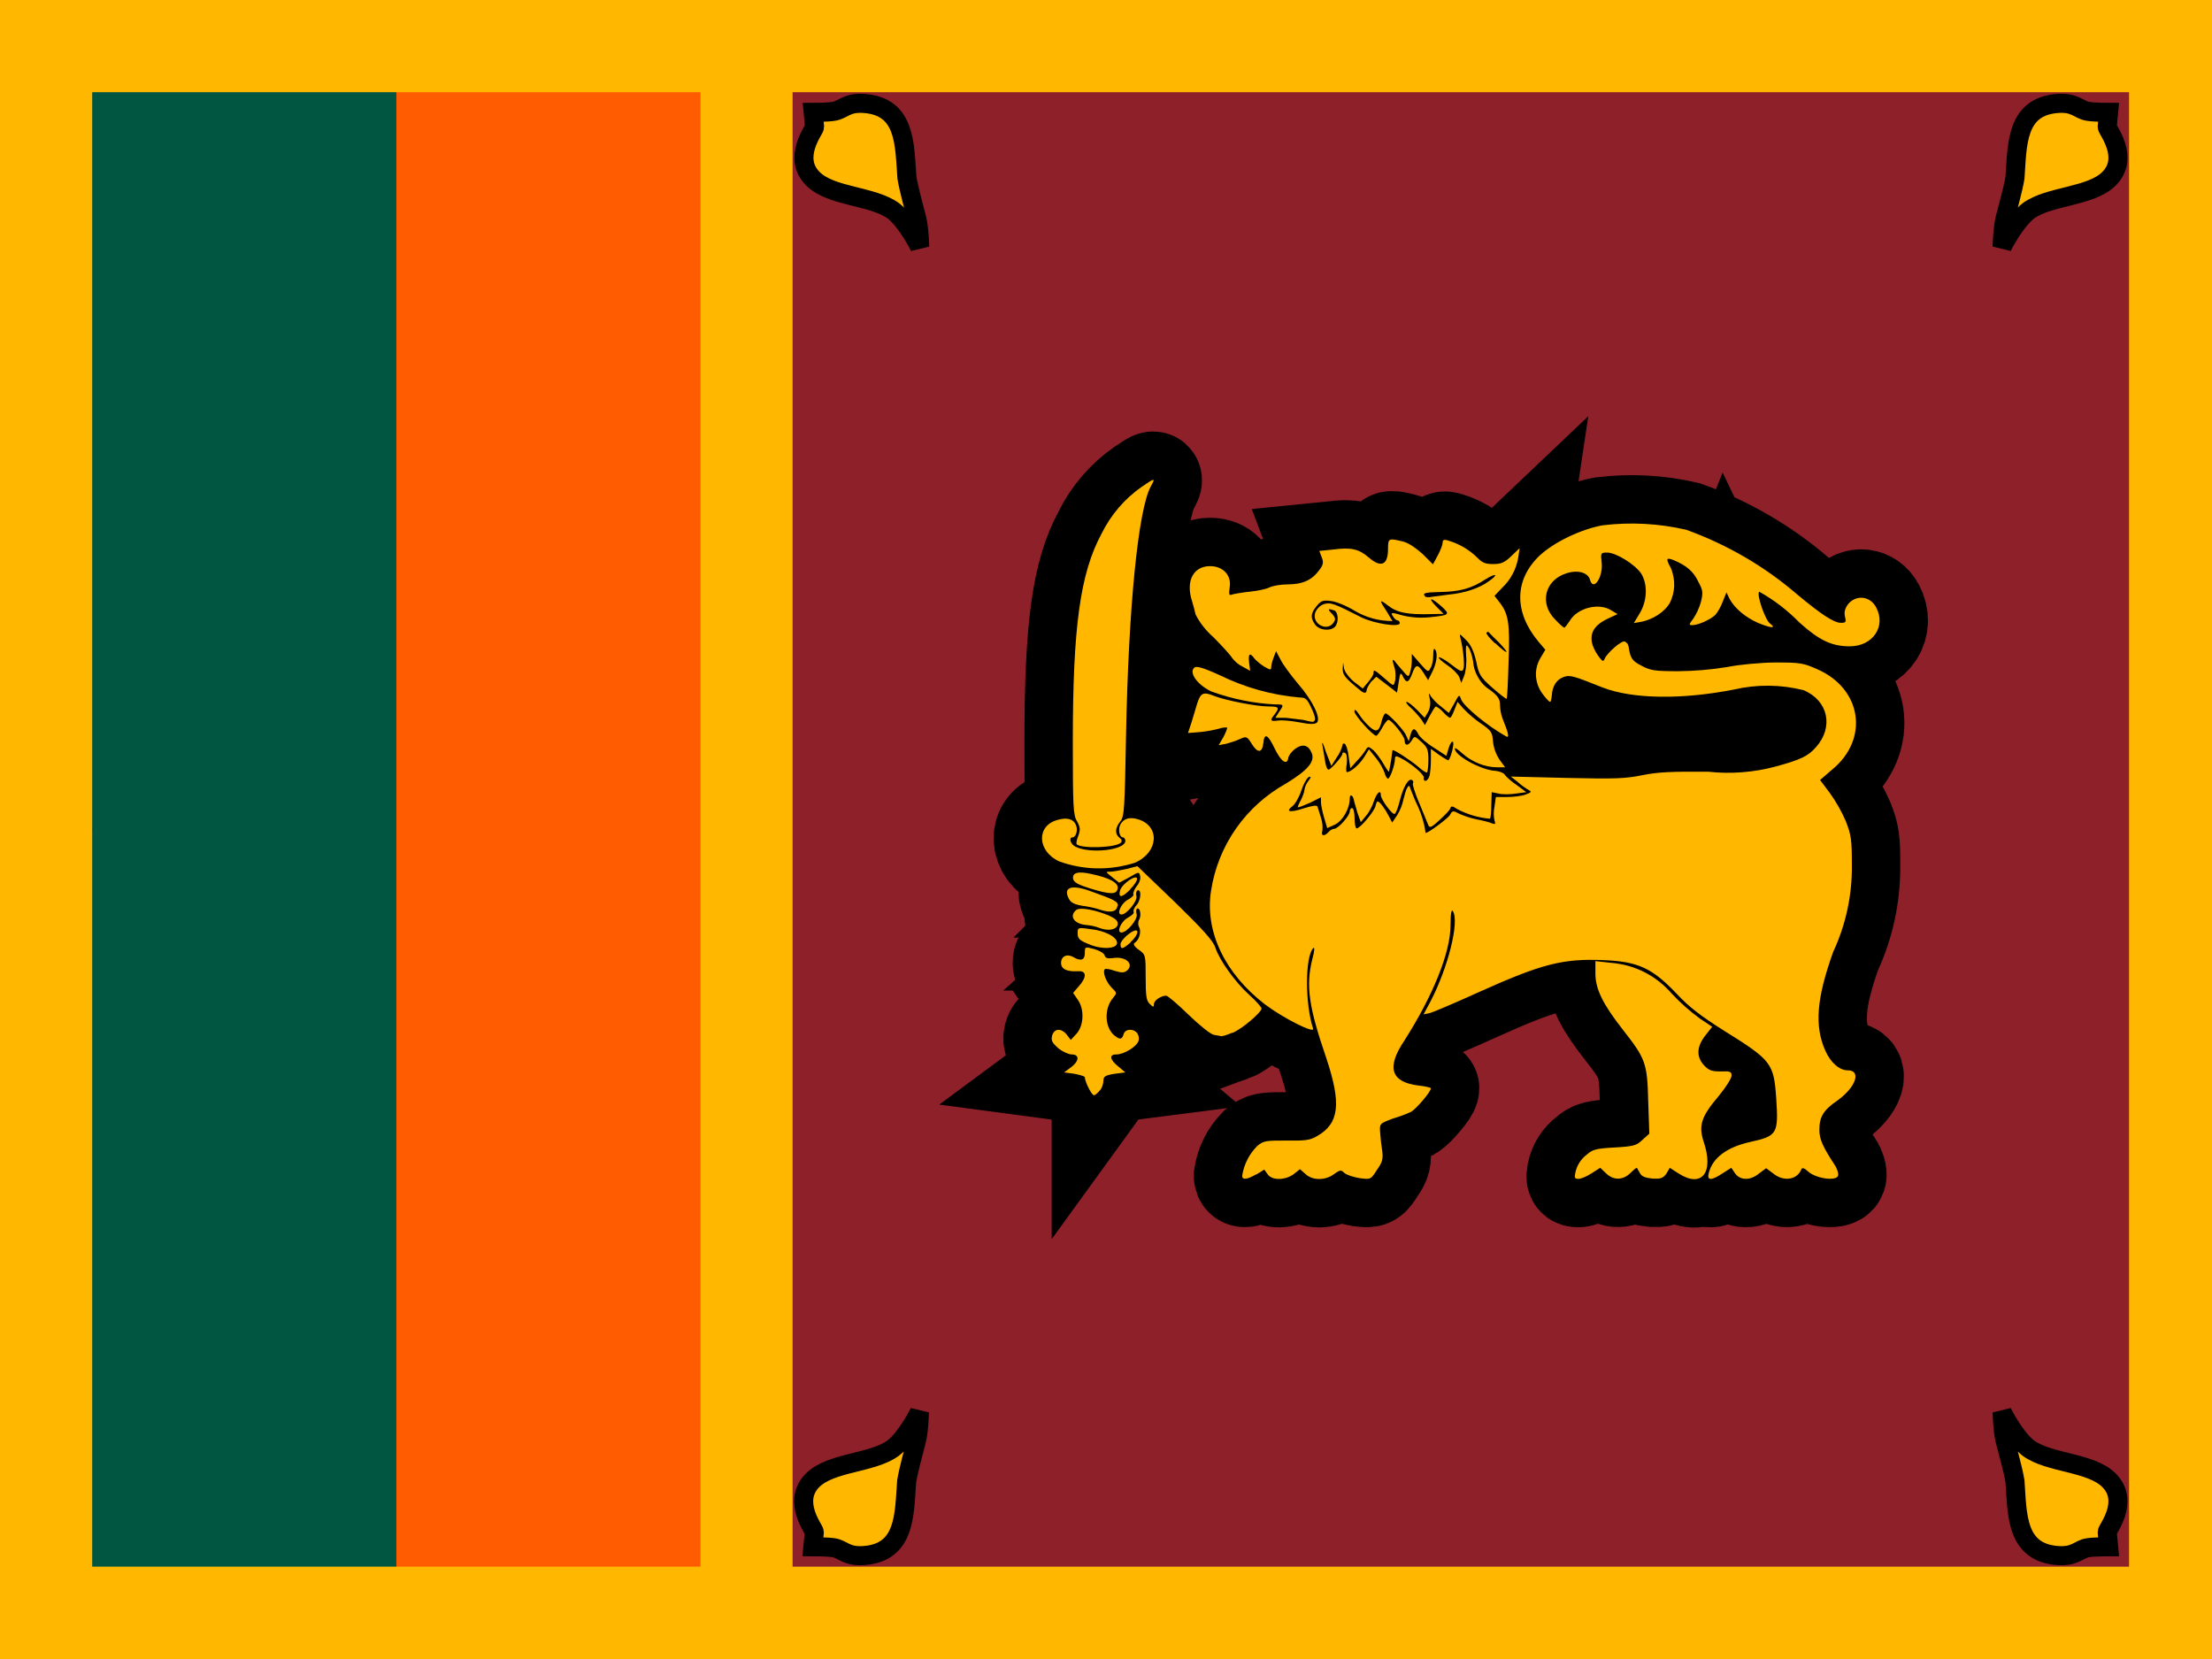
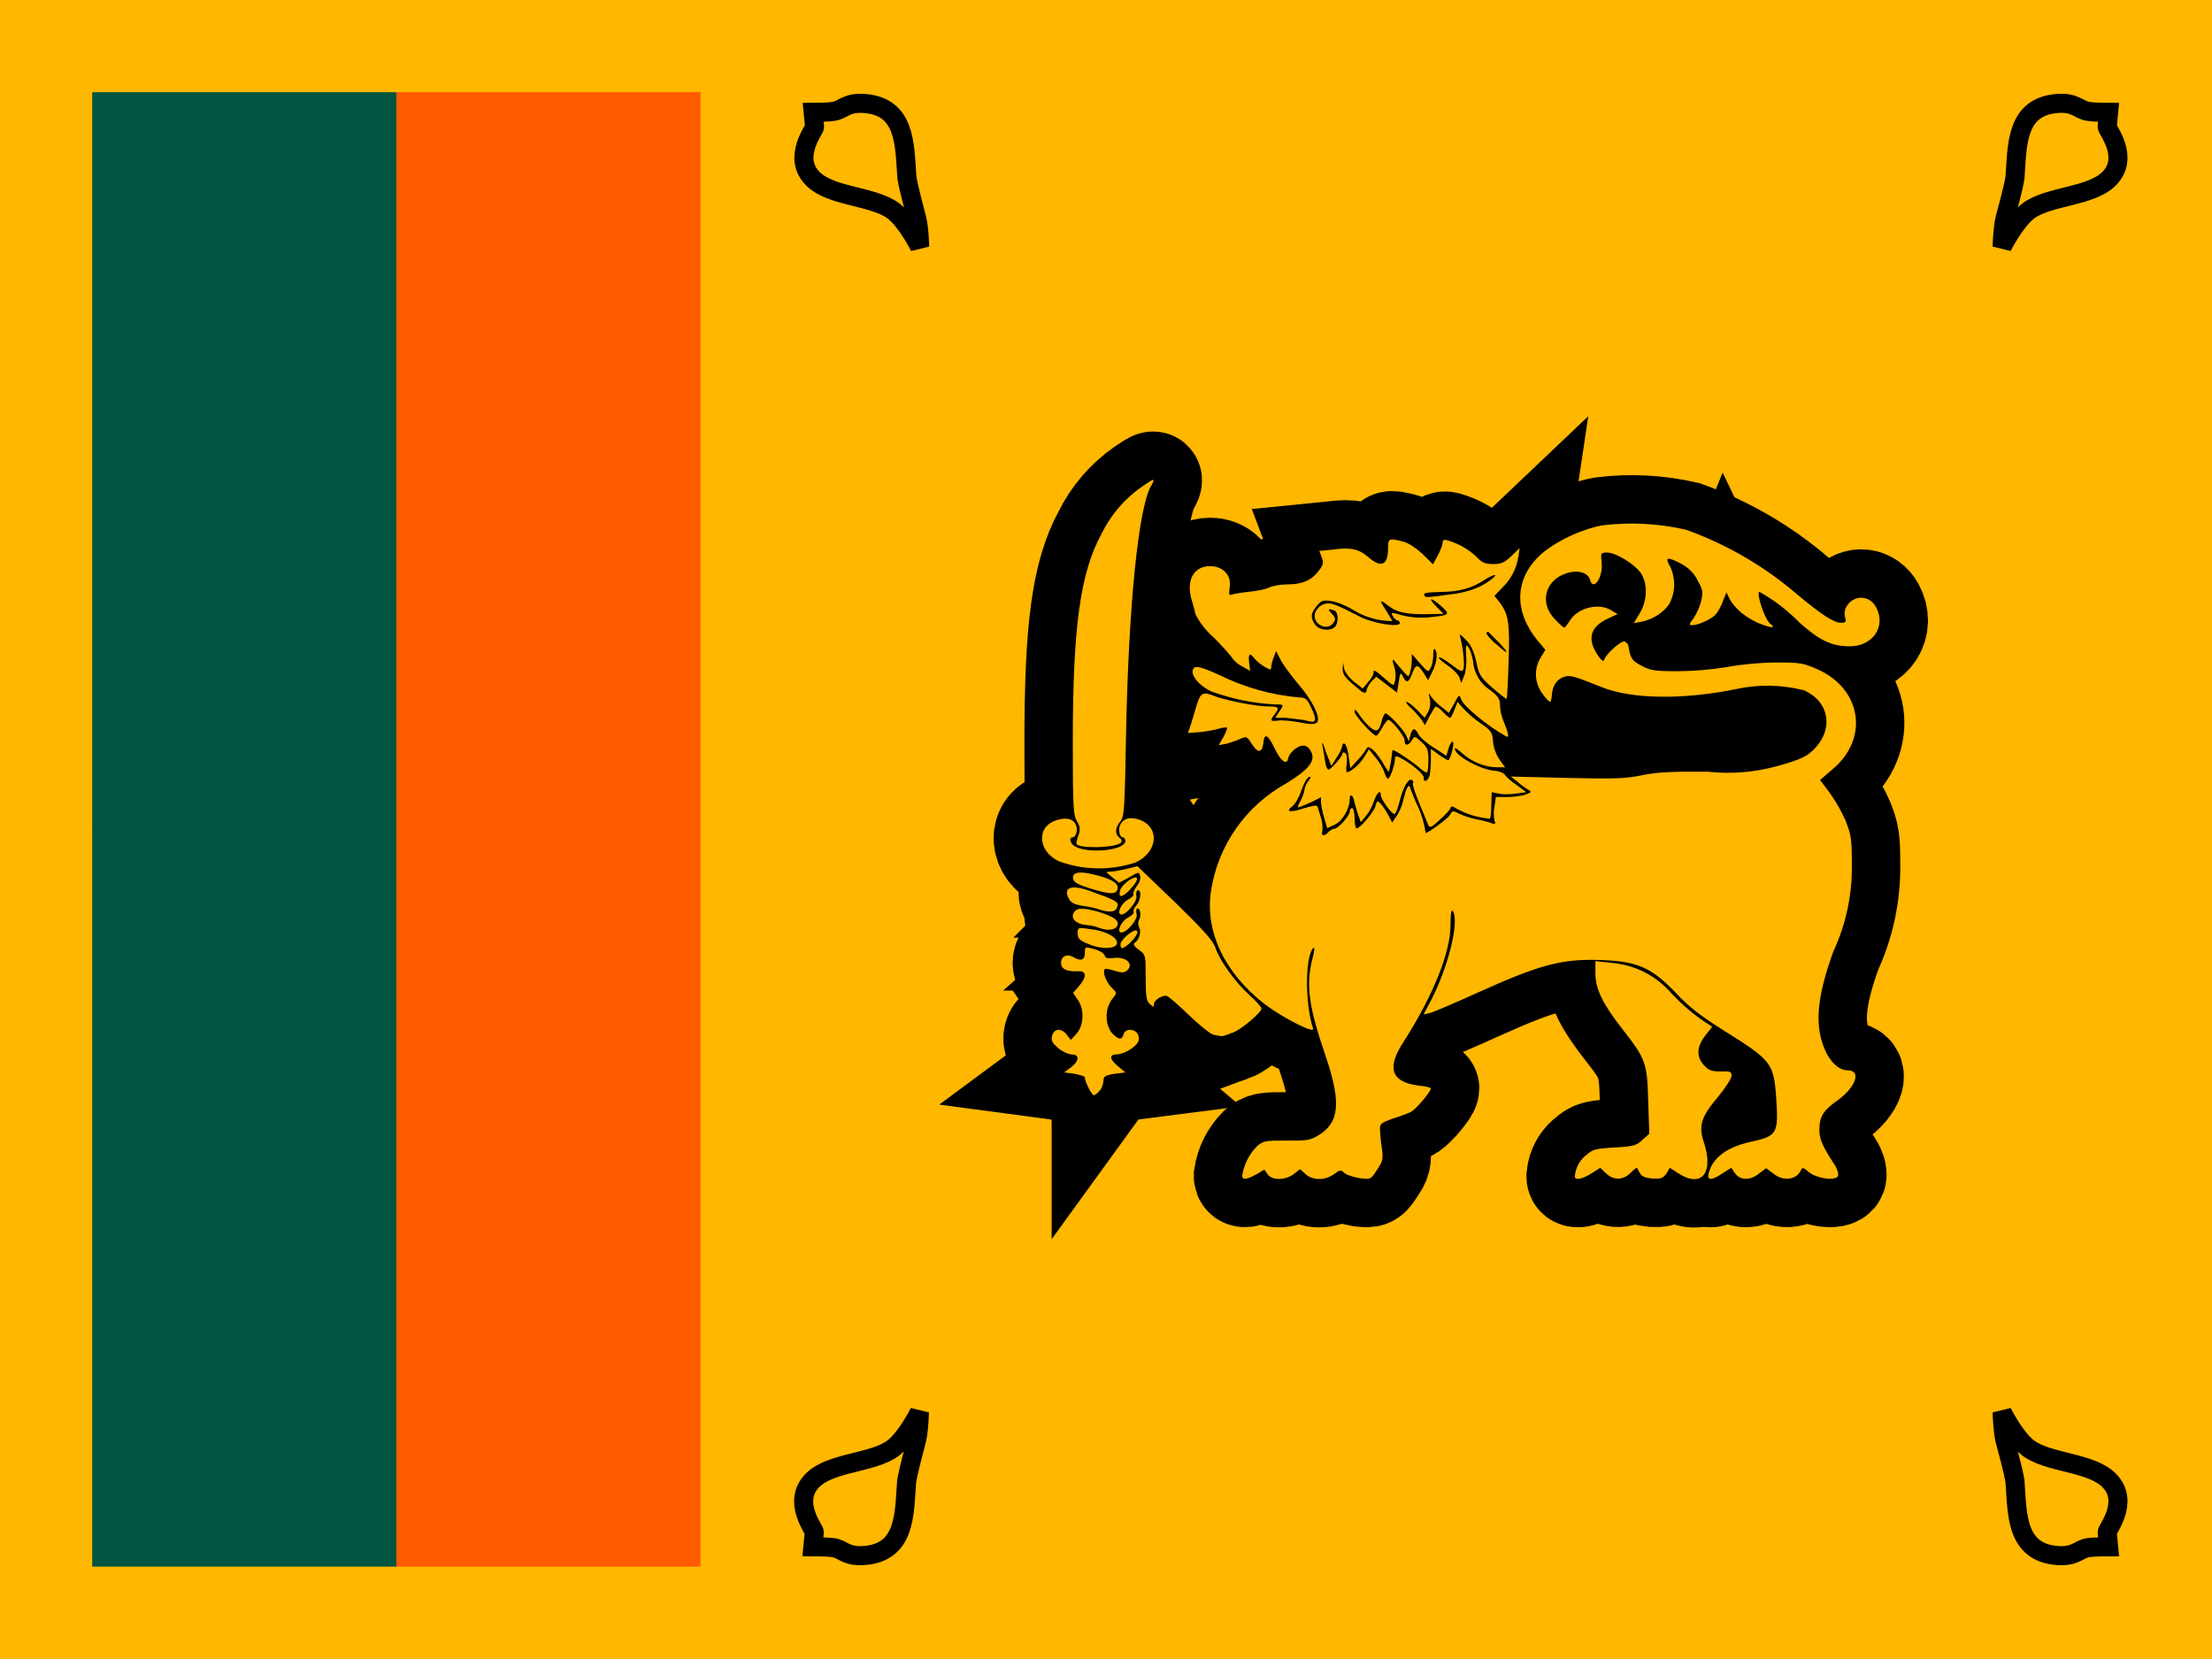
<svg xmlns="http://www.w3.org/2000/svg" width="16" height="12" viewBox="0 0 16 12" fill="none">
  <g clip-path="url(#clip0_7857_48565)">
    <path d="M0 0H16V12H0V0Z" fill="#FFB700" />
    <path d="M0.667 6L2.867 0.667H5.067V11.332H2.867L0.667 6Z" fill="#FF5B00" />
    <path d="M0.667 0.667H2.867V11.332H0.667V0.667Z" fill="#005641" />
-     <path d="M5.733 0.667H15.4V11.332H5.733V0.667Z" fill="#8D2029" />
    <path d="M14.482 10.215C14.482 10.215 14.572 10.398 14.672 10.475C14.822 10.585 15.123 10.575 15.255 10.707C15.408 10.86 15.242 11.062 15.242 11.082L15.252 11.188C15.252 11.188 15.148 11.188 15.102 11.195C15.037 11.205 15.012 11.26 14.887 11.252C14.58 11.232 14.592 10.953 14.575 10.715C14.56 10.625 14.525 10.505 14.502 10.415C14.485 10.34 14.482 10.215 14.482 10.215Z" fill="#FFB700" stroke="black" stroke-width="0.138" />
    <path d="M6.65 10.215C6.65 10.215 6.56 10.398 6.46 10.475C6.31 10.585 6.01 10.575 5.878 10.707C5.725 10.86 5.89 11.062 5.89 11.082L5.88 11.188C5.88 11.188 5.985 11.188 6.03 11.195C6.095 11.205 6.12 11.26 6.245 11.252C6.553 11.232 6.54 10.953 6.558 10.715C6.573 10.625 6.608 10.505 6.63 10.415C6.648 10.34 6.65 10.215 6.65 10.215Z" fill="#FFB700" stroke="black" stroke-width="0.138" />
    <path d="M14.482 1.785C14.482 1.785 14.572 1.603 14.672 1.525C14.822 1.415 15.123 1.425 15.255 1.293C15.408 1.14 15.242 0.938 15.242 0.918L15.252 0.813C15.252 0.813 15.148 0.813 15.102 0.805C15.037 0.795 15.012 0.74 14.887 0.748C14.58 0.768 14.592 1.048 14.575 1.285C14.56 1.375 14.525 1.495 14.502 1.585C14.485 1.66 14.482 1.785 14.482 1.785Z" fill="#FFB700" stroke="black" stroke-width="0.138" />
    <path d="M6.652 1.785C6.652 1.785 6.562 1.603 6.462 1.525C6.312 1.415 6.012 1.425 5.88 1.293C5.727 1.14 5.892 0.938 5.892 0.918L5.882 0.813C5.882 0.813 5.987 0.813 6.032 0.805C6.097 0.795 6.122 0.74 6.247 0.748C6.555 0.768 6.542 1.048 6.56 1.285C6.575 1.375 6.61 1.495 6.632 1.585C6.65 1.66 6.652 1.785 6.652 1.785Z" fill="#FFB700" stroke="black" stroke-width="0.138" />
    <path d="M9.088 8.495L9.145 8.46L9.17 8.495C9.203 8.54 9.295 8.537 9.355 8.495L9.403 8.457L9.443 8.492C9.493 8.54 9.588 8.54 9.65 8.492C9.693 8.462 9.7 8.46 9.725 8.485C9.743 8.5 9.793 8.515 9.835 8.522C9.915 8.532 9.915 8.532 9.96 8.462C10 8.405 10.005 8.382 9.998 8.325C9.991 8.281 9.986 8.237 9.983 8.192C9.978 8.127 9.98 8.127 10.072 8.092C10.118 8.078 10.164 8.062 10.207 8.042C10.245 8.02 10.35 7.897 10.35 7.872C10.35 7.867 10.31 7.857 10.26 7.852C10.06 7.827 10.027 7.722 10.158 7.527C10.365 7.202 10.492 6.89 10.492 6.692C10.492 6.602 10.5 6.572 10.51 6.592C10.557 6.67 10.473 7.002 10.348 7.242L10.297 7.337L10.345 7.327C10.37 7.32 10.53 7.252 10.695 7.177C11.15 6.972 11.305 6.932 11.6 6.945C11.848 6.955 11.95 7.002 12.125 7.185C12.217 7.285 12.307 7.352 12.47 7.455C12.815 7.67 12.83 7.69 12.848 7.945C12.865 8.202 12.855 8.217 12.66 8.26C12.492 8.297 12.387 8.375 12.36 8.485C12.345 8.54 12.377 8.542 12.46 8.487L12.523 8.447L12.55 8.487C12.588 8.54 12.662 8.54 12.725 8.487L12.775 8.45L12.825 8.487C12.9 8.55 13 8.535 13.03 8.457C13.035 8.445 13.05 8.447 13.08 8.475C13.137 8.525 13.28 8.545 13.295 8.505C13.3 8.49 13.29 8.455 13.27 8.425C13.188 8.3 13.16 8.242 13.16 8.175C13.16 8.08 13.185 8.032 13.295 7.957C13.425 7.862 13.465 7.742 13.365 7.742C13.305 7.742 13.242 7.687 13.203 7.6C13.123 7.42 13.14 7.22 13.26 6.885C13.352 6.688 13.398 6.472 13.395 6.255C13.395 6.07 13.39 6.04 13.35 5.937C13.319 5.866 13.28 5.798 13.235 5.735L13.165 5.642L13.252 5.567C13.523 5.345 13.467 4.98 13.143 4.84C13.043 4.795 13.018 4.792 12.842 4.792C12.742 4.792 12.58 4.807 12.492 4.825C12.375 4.844 12.256 4.854 12.137 4.855C11.967 4.855 11.938 4.85 11.873 4.815C11.805 4.78 11.793 4.762 11.78 4.677C11.779 4.669 11.776 4.662 11.771 4.655C11.766 4.649 11.76 4.644 11.752 4.64C11.727 4.632 11.623 4.725 11.607 4.765C11.598 4.787 11.592 4.785 11.57 4.757C11.549 4.73 11.532 4.7 11.52 4.667C11.495 4.585 11.527 4.525 11.625 4.477L11.7 4.442L11.655 4.415C11.565 4.357 11.41 4.397 11.355 4.49C11.338 4.515 11.32 4.54 11.315 4.54C11.31 4.54 11.28 4.515 11.25 4.482C11.133 4.367 11.172 4.197 11.33 4.147C11.412 4.12 11.488 4.14 11.502 4.197C11.527 4.28 11.598 4.17 11.585 4.067C11.578 4 11.578 3.997 11.625 3.997C11.69 3.997 11.825 4.082 11.87 4.147C11.92 4.225 11.915 4.347 11.86 4.437L11.818 4.507L11.875 4.497C11.955 4.48 12.035 4.43 12.075 4.367C12.096 4.328 12.108 4.284 12.11 4.239C12.111 4.194 12.103 4.149 12.085 4.107C12.047 4.04 12.053 4.03 12.107 4.052C12.197 4.09 12.248 4.132 12.283 4.205C12.318 4.27 12.32 4.285 12.303 4.355C12.291 4.398 12.272 4.438 12.248 4.475C12.217 4.515 12.215 4.522 12.24 4.522C12.285 4.522 12.375 4.48 12.408 4.447C12.425 4.427 12.45 4.385 12.463 4.347L12.488 4.285L12.512 4.335C12.55 4.402 12.625 4.465 12.715 4.505C12.812 4.545 12.852 4.547 12.803 4.51C12.768 4.485 12.703 4.297 12.725 4.28C12.833 4.34 12.931 4.416 13.018 4.505C13.16 4.632 13.25 4.675 13.38 4.675C13.547 4.675 13.645 4.53 13.57 4.392C13.527 4.312 13.43 4.3 13.37 4.367C13.345 4.4 13.338 4.425 13.345 4.46C13.355 4.5 13.352 4.505 13.315 4.505C13.265 4.505 13.17 4.442 13 4.3C12.763 4.096 12.491 3.938 12.197 3.832C11.998 3.786 11.793 3.775 11.59 3.8C11.43 3.83 11.24 3.922 11.135 4.02C10.953 4.195 10.95 4.427 11.127 4.64L11.178 4.7L11.145 4.755C11.121 4.794 11.108 4.84 11.11 4.886C11.112 4.933 11.128 4.978 11.155 5.015C11.18 5.05 11.205 5.077 11.213 5.077C11.217 5.077 11.223 5.055 11.225 5.027C11.23 4.96 11.26 4.915 11.31 4.897C11.355 4.88 11.385 4.89 11.59 4.972C11.807 5.057 12.165 5.062 12.545 4.987C12.71 4.949 12.881 4.951 13.045 4.992C13.225 5.067 13.265 5.26 13.135 5.405C13.078 5.47 13.025 5.495 12.842 5.545C12.684 5.587 12.518 5.6 12.355 5.582C12.085 5.58 11.988 5.585 11.88 5.607C11.758 5.632 11.685 5.635 11.335 5.627L10.928 5.617L10.973 5.652C10.997 5.674 11.023 5.693 11.05 5.71C11.082 5.727 11.08 5.73 11.035 5.747C11.01 5.757 10.95 5.765 10.902 5.765H10.82L10.81 5.835C10.803 5.868 10.803 5.902 10.81 5.935C10.82 5.96 10.815 5.965 10.79 5.955C10.773 5.947 10.725 5.935 10.682 5.927C10.64 5.918 10.598 5.905 10.557 5.887C10.51 5.862 10.505 5.862 10.488 5.895C10.473 5.92 10.332 6.025 10.312 6.025C10.303 5.96 10.285 5.897 10.258 5.837C10.232 5.785 10.21 5.725 10.203 5.707C10.195 5.68 10.19 5.677 10.178 5.7C10.17 5.712 10.16 5.75 10.152 5.78C10.144 5.82 10.129 5.859 10.107 5.895L10.07 5.95L10.045 5.902C10.02 5.852 9.98 5.797 9.965 5.797C9.96 5.797 9.953 5.812 9.948 5.835C9.935 5.875 9.838 5.992 9.813 5.992C9.805 5.992 9.798 5.96 9.798 5.917C9.798 5.88 9.79 5.845 9.78 5.845C9.77 5.845 9.763 5.857 9.763 5.87C9.763 5.9 9.68 5.995 9.65 5.995C9.64 5.995 9.62 6.005 9.608 6.02C9.578 6.052 9.553 6.047 9.565 6.01C9.569 5.978 9.565 5.946 9.555 5.915L9.53 5.835C9.525 5.822 9.495 5.827 9.43 5.847C9.33 5.88 9.295 5.872 9.348 5.832C9.368 5.817 9.398 5.765 9.413 5.717C9.43 5.667 9.455 5.625 9.468 5.62C9.485 5.615 9.485 5.62 9.463 5.65C9.448 5.669 9.439 5.691 9.435 5.715C9.435 5.727 9.423 5.76 9.41 5.787C9.395 5.812 9.385 5.837 9.388 5.84C9.39 5.842 9.43 5.827 9.475 5.807L9.555 5.767V5.802C9.555 5.822 9.565 5.872 9.578 5.915L9.6 5.99L9.655 5.965C9.71 5.94 9.763 5.85 9.763 5.777C9.763 5.742 9.783 5.747 9.793 5.785C9.793 5.795 9.808 5.837 9.818 5.877L9.843 5.947L9.88 5.902C9.903 5.877 9.928 5.827 9.938 5.795C9.958 5.735 9.988 5.707 9.988 5.752C9.988 5.782 10.072 5.897 10.088 5.887C10.098 5.882 10.113 5.84 10.125 5.792C10.15 5.692 10.188 5.627 10.213 5.642C10.223 5.647 10.225 5.657 10.22 5.667C10.215 5.672 10.235 5.737 10.265 5.807C10.287 5.86 10.308 5.912 10.33 5.965C10.34 5.99 10.35 5.99 10.412 5.932C10.45 5.897 10.488 5.86 10.49 5.847C10.498 5.827 10.505 5.83 10.54 5.852C10.614 5.891 10.694 5.915 10.777 5.922C10.783 5.917 10.787 5.872 10.787 5.822L10.79 5.73L10.84 5.74C10.865 5.747 10.922 5.747 10.965 5.74L11.04 5.73L10.973 5.68C10.935 5.655 10.898 5.622 10.887 5.607C10.88 5.592 10.845 5.577 10.807 5.575C10.705 5.565 10.523 5.465 10.523 5.415C10.523 5.405 10.547 5.422 10.578 5.45C10.648 5.512 10.742 5.55 10.828 5.55H10.887L10.85 5.5C10.823 5.461 10.806 5.417 10.8 5.37C10.795 5.295 10.787 5.285 10.71 5.232C10.665 5.201 10.623 5.165 10.585 5.125L10.543 5.077L10.52 5.135C10.508 5.167 10.495 5.192 10.488 5.192C10.482 5.192 10.457 5.172 10.438 5.15C10.424 5.134 10.406 5.12 10.387 5.11C10.38 5.11 10.363 5.14 10.342 5.177L10.307 5.245L10.283 5.207C10.26 5.177 10.235 5.148 10.207 5.122C10.178 5.097 10.165 5.077 10.175 5.077C10.185 5.077 10.217 5.102 10.25 5.135L10.305 5.192L10.33 5.15C10.345 5.12 10.349 5.087 10.342 5.055C10.332 5.01 10.335 5.007 10.35 5.037C10.372 5.066 10.397 5.091 10.425 5.112L10.48 5.157L10.518 5.09C10.555 5.02 10.555 5.02 10.57 5.062C10.595 5.115 10.758 5.25 10.895 5.327C10.92 5.34 10.91 5.3 10.87 5.202C10.858 5.17 10.851 5.137 10.85 5.102C10.85 5.057 10.838 5.037 10.78 4.992C10.744 4.97 10.714 4.939 10.693 4.902C10.671 4.866 10.658 4.825 10.655 4.782C10.648 4.74 10.633 4.695 10.62 4.68C10.605 4.655 10.6 4.67 10.605 4.745C10.61 4.797 10.602 4.862 10.59 4.89L10.57 4.94L10.555 4.897C10.545 4.875 10.505 4.835 10.467 4.81C10.43 4.785 10.402 4.76 10.408 4.755C10.412 4.75 10.453 4.772 10.495 4.805C10.562 4.857 10.575 4.862 10.585 4.84C10.595 4.815 10.585 4.7 10.565 4.62C10.555 4.58 10.555 4.58 10.605 4.63C10.64 4.665 10.66 4.71 10.678 4.785C10.697 4.88 10.707 4.897 10.795 4.975C10.848 5.022 10.895 5.057 10.898 5.055C10.902 5.05 10.908 4.93 10.912 4.785C10.922 4.507 10.912 4.44 10.845 4.355L10.81 4.31L10.865 4.252C10.927 4.194 10.968 4.116 10.982 4.032L10.992 3.965L10.932 4.022C10.883 4.07 10.857 4.08 10.8 4.08C10.742 4.08 10.72 4.07 10.682 4.03C10.624 3.974 10.553 3.933 10.475 3.91C10.445 3.9 10.435 3.905 10.435 3.925C10.435 3.94 10.42 3.98 10.4 4.017L10.365 4.082L10.29 4.007C10.242 3.965 10.19 3.927 10.148 3.917C10.045 3.892 10.04 3.892 10.04 3.97C10.04 4.087 9.99 4.11 9.9 4.032C9.83 3.972 9.775 3.957 9.643 3.975L9.543 3.985L9.56 4.03C9.575 4.067 9.573 4.085 9.54 4.127C9.488 4.197 9.42 4.227 9.315 4.227C9.265 4.227 9.205 4.237 9.18 4.25C9.155 4.262 9.09 4.275 9.038 4.28C8.988 4.285 8.93 4.295 8.913 4.3C8.888 4.31 8.888 4.3 8.895 4.245C8.908 4.16 8.845 4.095 8.753 4.095C8.63 4.095 8.575 4.205 8.623 4.35C8.632 4.381 8.641 4.413 8.648 4.445C8.68 4.507 8.724 4.563 8.778 4.61C8.843 4.675 8.903 4.742 8.913 4.76C8.933 4.786 8.958 4.807 8.988 4.822L9.043 4.852L9.035 4.792C9.028 4.727 9.04 4.717 9.075 4.765C9.088 4.78 9.12 4.807 9.145 4.822C9.188 4.847 9.195 4.847 9.195 4.827C9.195 4.812 9.203 4.78 9.213 4.755L9.23 4.71L9.263 4.772C9.28 4.807 9.338 4.885 9.39 4.947C9.493 5.065 9.558 5.197 9.525 5.227C9.51 5.24 9.475 5.24 9.4 5.225C9.345 5.215 9.275 5.207 9.245 5.212C9.188 5.22 9.183 5.212 9.22 5.167C9.258 5.117 9.25 5.11 9.175 5.11C9.088 5.11 8.87 5.067 8.785 5.035C8.705 5.002 8.685 5.01 8.66 5.087L8.618 5.227L8.593 5.302L8.683 5.295C8.729 5.29 8.775 5.282 8.82 5.27C8.838 5.264 8.856 5.261 8.875 5.262C8.88 5.265 8.868 5.295 8.85 5.33L8.815 5.39L8.87 5.38C8.9 5.372 8.945 5.357 8.97 5.345C9.015 5.325 9.02 5.325 9.055 5.382C9.098 5.45 9.13 5.447 9.138 5.375C9.145 5.3 9.17 5.31 9.218 5.41C9.263 5.505 9.308 5.54 9.318 5.485C9.32 5.465 9.343 5.435 9.37 5.415C9.425 5.377 9.465 5.39 9.488 5.447C9.513 5.51 9.458 5.572 9.303 5.667C9.159 5.747 9.035 5.858 8.941 5.992C8.847 6.126 8.785 6.28 8.76 6.442C8.713 6.737 8.86 7.042 9.15 7.265C9.29 7.37 9.513 7.48 9.498 7.44C9.438 7.257 9.44 6.915 9.5 6.857C9.51 6.847 9.508 6.882 9.493 6.935C9.443 7.132 9.468 7.287 9.593 7.652C9.703 7.982 9.688 8.125 9.528 8.217C9.478 8.247 9.445 8.252 9.308 8.25C9.158 8.25 9.14 8.25 9.093 8.29C9.035 8.349 8.997 8.424 8.985 8.505C8.985 8.537 9.02 8.532 9.085 8.495H9.088Z" fill="#FFB700" stroke="black" stroke-width="0.7" />
    <path d="M11.512 8.487L11.575 8.447L11.617 8.487C11.672 8.54 11.74 8.537 11.793 8.485C11.818 8.46 11.838 8.445 11.84 8.447L11.863 8.487C11.875 8.51 11.902 8.52 11.953 8.525C12.01 8.527 12.027 8.525 12.053 8.49L12.078 8.447L12.14 8.487C12.31 8.597 12.4 8.482 12.322 8.255C12.285 8.14 12.307 8.075 12.43 7.93C12.482 7.867 12.525 7.8 12.525 7.78C12.525 7.752 12.515 7.747 12.445 7.75C12.38 7.75 12.36 7.742 12.325 7.705C12.268 7.642 12.273 7.57 12.335 7.49L12.385 7.427L12.295 7.367C12.223 7.314 12.156 7.255 12.095 7.19C12.04 7.126 11.974 7.073 11.899 7.034C11.823 6.995 11.742 6.972 11.658 6.965L11.54 6.952V7.042C11.54 7.155 11.595 7.265 11.74 7.45C11.905 7.66 11.915 7.692 11.922 7.967L11.93 8.2L11.88 8.245C11.838 8.285 11.82 8.292 11.68 8.3C11.547 8.307 11.518 8.315 11.48 8.35C11.436 8.382 11.406 8.429 11.395 8.482C11.387 8.52 11.39 8.527 11.418 8.527C11.435 8.527 11.477 8.51 11.512 8.487ZM7.957 7.887C7.973 7.865 7.981 7.839 7.982 7.812C7.982 7.787 7.997 7.777 8.062 7.767L8.14 7.757L8.09 7.715C8.027 7.665 8.02 7.627 8.075 7.627C8.13 7.627 8.22 7.572 8.235 7.53C8.242 7.51 8.235 7.485 8.225 7.472C8.195 7.437 8.137 7.442 8.127 7.482C8.115 7.522 8.097 7.522 8.052 7.482C7.99 7.42 7.987 7.292 8.052 7.217C8.08 7.182 8.08 7.182 8.042 7.145C8.002 7.105 7.972 7.03 7.992 7.01C7.997 7.005 8.03 7.01 8.062 7.022C8.112 7.037 8.13 7.037 8.15 7.022C8.207 6.975 8.145 6.915 8.05 6.93C8.01 6.935 7.995 6.93 7.99 6.91C7.985 6.895 7.952 6.875 7.915 6.865C7.847 6.847 7.847 6.847 7.847 6.895C7.847 6.945 7.817 6.955 7.762 6.922C7.717 6.897 7.675 6.917 7.675 6.965C7.675 7.01 7.717 7.03 7.8 7.025C7.86 7.022 7.862 7.067 7.805 7.132L7.762 7.182L7.795 7.23C7.845 7.3 7.84 7.417 7.787 7.477L7.745 7.522L7.717 7.485C7.677 7.435 7.625 7.437 7.61 7.492C7.602 7.527 7.61 7.542 7.655 7.582C7.685 7.607 7.73 7.627 7.752 7.627C7.81 7.627 7.807 7.675 7.747 7.72L7.697 7.757L7.772 7.767C7.812 7.775 7.847 7.785 7.847 7.792C7.847 7.825 7.897 7.922 7.912 7.922C7.922 7.922 7.942 7.905 7.957 7.885V7.887Z" fill="#FFB700" stroke="black" stroke-width="0.7" />
    <path d="M8.912 7.472C8.98 7.447 9.125 7.322 9.125 7.295C9.125 7.285 9.085 7.24 9.035 7.195C8.935 7.105 8.822 6.947 8.792 6.857C8.777 6.807 8.705 6.727 8.5 6.527L8.227 6.265L8.15 6.285C8.105 6.295 8.052 6.305 8.032 6.305C7.995 6.305 7.995 6.305 8.045 6.345L8.095 6.385L8.17 6.345C8.237 6.305 8.24 6.305 8.247 6.337C8.252 6.355 8.242 6.387 8.222 6.41C8.205 6.432 8.195 6.46 8.197 6.467C8.205 6.475 8.187 6.492 8.16 6.507C8.11 6.532 8.072 6.615 8.112 6.615C8.15 6.615 8.23 6.515 8.22 6.482C8.215 6.465 8.22 6.447 8.225 6.442C8.257 6.425 8.255 6.502 8.225 6.542C8.205 6.562 8.195 6.587 8.2 6.597C8.205 6.605 8.187 6.622 8.16 6.637C8.11 6.662 8.072 6.745 8.112 6.745C8.152 6.745 8.23 6.65 8.222 6.615C8.217 6.597 8.217 6.577 8.225 6.572C8.247 6.562 8.257 6.622 8.24 6.652C8.235 6.661 8.233 6.67 8.233 6.68C8.233 6.689 8.235 6.699 8.24 6.707C8.257 6.74 8.24 6.8 8.207 6.82C8.195 6.827 8.202 6.845 8.237 6.87C8.287 6.905 8.287 6.91 8.287 7.07C8.287 7.205 8.292 7.24 8.317 7.262C8.342 7.287 8.347 7.287 8.347 7.262C8.347 7.237 8.397 7.202 8.435 7.202C8.447 7.202 8.52 7.265 8.597 7.34C8.675 7.415 8.757 7.482 8.78 7.485L8.835 7.495C8.842 7.495 8.877 7.487 8.912 7.47V7.472ZM8.08 6.82C8.08 6.777 7.99 6.73 7.882 6.72C7.795 6.707 7.795 6.71 7.795 6.752C7.795 6.787 7.807 6.802 7.87 6.827C7.965 6.87 8.08 6.865 8.08 6.82Z" fill="#FFB700" stroke="black" stroke-width="0.7" />
    <path d="M8.177 6.815C8.222 6.775 8.242 6.73 8.215 6.73C8.185 6.73 8.105 6.8 8.105 6.83C8.105 6.87 8.12 6.867 8.18 6.815H8.177ZM8.085 6.687C8.087 6.662 8.072 6.647 8.027 6.625C7.927 6.582 7.812 6.56 7.785 6.582C7.732 6.625 7.767 6.68 7.85 6.69C7.885 6.692 7.93 6.702 7.952 6.712C8.017 6.737 8.077 6.725 8.085 6.687ZM8.085 6.555C8.09 6.522 8.067 6.51 7.885 6.445C7.747 6.395 7.687 6.42 7.732 6.502C7.747 6.53 7.772 6.542 7.83 6.552C7.872 6.557 7.93 6.57 7.957 6.58C8.032 6.605 8.077 6.595 8.082 6.555H8.085ZM8.175 6.432C8.202 6.405 8.225 6.372 8.225 6.357C8.225 6.32 8.117 6.39 8.102 6.44C8.087 6.497 8.115 6.495 8.177 6.432H8.175ZM8.085 6.425C8.09 6.385 8.025 6.35 7.895 6.322C7.797 6.3 7.755 6.312 7.762 6.357C7.767 6.382 7.8 6.4 7.887 6.427C8.035 6.472 8.077 6.472 8.085 6.425ZM8.21 6.24C8.38 6.165 8.392 5.977 8.235 5.927C8.17 5.907 8.13 5.92 8.105 5.962C8.085 5.997 8.097 6.057 8.122 6.057C8.132 6.057 8.14 6.07 8.14 6.082C8.14 6.15 7.885 6.177 7.78 6.125C7.742 6.107 7.73 6.057 7.757 6.057C7.782 6.057 7.797 6.007 7.785 5.975C7.77 5.925 7.72 5.91 7.652 5.93C7.495 5.97 7.5 6.155 7.66 6.23C7.837 6.295 8.031 6.298 8.21 6.24Z" fill="#FFB700" stroke="black" stroke-width="0.7" />
    <path d="M8.108 6.095C8.118 6.085 8.113 6.07 8.098 6.06C8.063 6.032 8.065 5.99 8.103 5.942C8.133 5.907 8.135 5.852 8.145 5.315C8.163 4.387 8.233 3.69 8.323 3.52C8.36 3.455 8.355 3.455 8.26 3.52C8.135 3.607 8.035 3.724 7.968 3.86C7.813 4.147 7.76 4.535 7.76 5.365C7.76 5.835 7.763 5.897 7.79 5.94C7.815 5.985 7.815 6 7.8 6.045C7.788 6.072 7.783 6.102 7.788 6.107C7.823 6.14 8.073 6.132 8.108 6.095ZM9.51 5.21C9.518 5.202 9.505 5.16 9.485 5.12C9.455 5.055 9.443 5.045 9.4 5.045C9.2 5.028 9.005 4.973 8.825 4.885C8.698 4.827 8.65 4.815 8.638 4.83C8.598 4.867 8.663 4.955 8.763 5.002C8.91 5.055 9.064 5.087 9.22 5.095C9.288 5.095 9.29 5.095 9.25 5.152L9.225 5.192H9.3L9.425 5.207C9.5 5.225 9.5 5.225 9.51 5.21Z" fill="#FFB700" stroke="black" stroke-width="0.7" />
    <path d="M10.3 5.627C10.3 5.602 10.227 5.54 10.157 5.497C10.1 5.465 10.09 5.462 10.09 5.49C10.09 5.53 10.055 5.632 10.04 5.632C10.032 5.632 10.02 5.612 10.015 5.59C10.007 5.565 9.98 5.515 9.952 5.482L9.902 5.42L9.867 5.477C9.832 5.532 9.77 5.585 9.742 5.585C9.737 5.585 9.735 5.555 9.742 5.522C9.745 5.482 9.742 5.452 9.73 5.447C9.72 5.44 9.71 5.442 9.71 5.452C9.71 5.472 9.625 5.567 9.61 5.567C9.6 5.567 9.59 5.542 9.585 5.507L9.565 5.387C9.56 5.357 9.572 5.377 9.59 5.437L9.63 5.54L9.67 5.477C9.688 5.452 9.702 5.423 9.71 5.392C9.71 5.38 9.717 5.375 9.727 5.38C9.737 5.385 9.75 5.427 9.755 5.472L9.767 5.557L9.812 5.507C9.836 5.482 9.858 5.456 9.877 5.427C9.895 5.397 9.897 5.397 9.935 5.427C9.955 5.447 9.987 5.49 10.007 5.525C10.027 5.56 10.045 5.585 10.047 5.582L10.062 5.502L10.072 5.427C10.075 5.415 10.207 5.502 10.257 5.545C10.287 5.572 10.317 5.592 10.322 5.587C10.327 5.582 10.332 5.542 10.332 5.495C10.332 5.425 10.325 5.405 10.282 5.367C10.232 5.322 10.232 5.322 10.212 5.355C10.187 5.397 10.16 5.397 10.16 5.355C10.16 5.325 10.065 5.207 10.042 5.207C10.035 5.207 10.015 5.232 9.997 5.265C9.98 5.297 9.96 5.322 9.955 5.322C9.93 5.322 9.797 5.172 9.797 5.147C9.797 5.127 9.807 5.132 9.83 5.167C9.852 5.2 9.878 5.231 9.907 5.257C9.957 5.302 9.977 5.292 9.997 5.205C10.005 5.18 10.015 5.16 10.022 5.16C10.042 5.16 10.157 5.282 10.172 5.322L10.19 5.362L10.202 5.317C10.217 5.262 10.235 5.262 10.26 5.312C10.27 5.332 10.32 5.377 10.37 5.407L10.462 5.467L10.48 5.407C10.49 5.375 10.505 5.357 10.51 5.367C10.52 5.38 10.495 5.48 10.477 5.5C10.477 5.502 10.445 5.485 10.412 5.462L10.35 5.417V5.497C10.35 5.54 10.345 5.592 10.34 5.612C10.327 5.652 10.297 5.662 10.297 5.627H10.3ZM9.837 4.992C9.727 4.902 9.712 4.882 9.712 4.837L9.715 4.792L9.722 4.835C9.727 4.86 9.757 4.9 9.792 4.93L9.857 4.98L9.895 4.935C9.917 4.91 9.935 4.88 9.935 4.87C9.935 4.84 9.94 4.842 10.015 4.907C10.08 4.965 10.082 4.965 10.09 4.927C10.097 4.907 10.095 4.867 10.09 4.84C10.065 4.765 10.07 4.755 10.102 4.8L10.162 4.87C10.187 4.897 10.19 4.897 10.2 4.862C10.207 4.84 10.212 4.802 10.212 4.777V4.73L10.27 4.797C10.327 4.862 10.332 4.865 10.347 4.832C10.36 4.815 10.367 4.772 10.367 4.74C10.367 4.695 10.372 4.685 10.382 4.7C10.402 4.73 10.39 4.805 10.355 4.87L10.33 4.92L10.297 4.867C10.255 4.802 10.24 4.802 10.215 4.872C10.19 4.94 10.172 4.945 10.147 4.892C10.132 4.86 10.127 4.865 10.117 4.935L10.105 5.01L10.03 4.952L9.955 4.895L9.917 4.932C9.9 4.955 9.885 4.982 9.885 4.992C9.885 5.017 9.865 5.017 9.837 4.992ZM10.812 4.652C10.775 4.617 10.747 4.582 10.752 4.577C10.76 4.57 10.765 4.567 10.767 4.572C10.792 4.598 10.817 4.623 10.842 4.647C10.927 4.737 10.91 4.74 10.815 4.652H10.812ZM9.512 4.517C9.477 4.467 9.48 4.437 9.525 4.382C9.555 4.345 9.57 4.34 9.625 4.347C9.662 4.35 9.74 4.382 9.797 4.417C9.881 4.467 9.976 4.493 10.072 4.492L10.03 4.422C9.975 4.34 9.975 4.33 10.04 4.38C10.105 4.432 10.182 4.447 10.357 4.442L10.442 4.44L10.392 4.39C10.325 4.322 10.345 4.315 10.422 4.382C10.492 4.445 10.49 4.45 10.337 4.465C10.274 4.471 10.21 4.467 10.147 4.452C10.062 4.427 10.057 4.43 10.075 4.457C10.085 4.475 10.1 4.487 10.107 4.487C10.117 4.487 10.125 4.497 10.125 4.507C10.125 4.54 9.94 4.51 9.85 4.467C9.65 4.365 9.625 4.355 9.575 4.37C9.562 4.375 9.549 4.383 9.539 4.393C9.529 4.403 9.521 4.414 9.515 4.427C9.482 4.51 9.6 4.575 9.647 4.502C9.662 4.48 9.66 4.467 9.635 4.44C9.6 4.405 9.605 4.4 9.65 4.415C9.682 4.427 9.685 4.505 9.655 4.535C9.622 4.567 9.542 4.56 9.512 4.517Z" fill="black" stroke="black" stroke-width="0.7" />
    <path d="M10.31 4.315C10.285 4.29 10.305 4.285 10.418 4.282C10.557 4.28 10.643 4.257 10.742 4.192C10.822 4.142 10.845 4.152 10.768 4.205C10.7 4.255 10.592 4.29 10.485 4.3L10.357 4.317C10.338 4.322 10.315 4.32 10.307 4.315H10.31Z" fill="black" stroke="black" stroke-width="0.7" />
    <path d="M9.088 8.495L9.145 8.46L9.17 8.495C9.203 8.54 9.295 8.537 9.355 8.495L9.403 8.457L9.443 8.492C9.493 8.54 9.588 8.54 9.65 8.492C9.693 8.462 9.7 8.46 9.725 8.485C9.743 8.5 9.793 8.515 9.835 8.522C9.915 8.532 9.915 8.532 9.96 8.462C10 8.405 10.005 8.382 9.998 8.325C9.991 8.281 9.986 8.237 9.983 8.192C9.978 8.127 9.98 8.127 10.072 8.092C10.118 8.078 10.164 8.062 10.207 8.042C10.245 8.02 10.35 7.897 10.35 7.872C10.35 7.867 10.31 7.857 10.26 7.852C10.06 7.827 10.027 7.722 10.158 7.527C10.365 7.202 10.492 6.89 10.492 6.692C10.492 6.602 10.5 6.572 10.51 6.592C10.557 6.67 10.473 7.002 10.348 7.242L10.297 7.337L10.345 7.327C10.37 7.32 10.53 7.252 10.695 7.177C11.15 6.972 11.305 6.932 11.6 6.945C11.848 6.955 11.95 7.002 12.125 7.185C12.217 7.285 12.307 7.352 12.47 7.455C12.815 7.67 12.83 7.69 12.848 7.945C12.865 8.202 12.855 8.217 12.66 8.26C12.492 8.297 12.387 8.375 12.36 8.485C12.345 8.54 12.377 8.542 12.46 8.487L12.523 8.447L12.55 8.487C12.588 8.54 12.662 8.54 12.725 8.487L12.775 8.45L12.825 8.487C12.9 8.55 13 8.535 13.03 8.457C13.035 8.445 13.05 8.447 13.08 8.475C13.137 8.525 13.28 8.545 13.295 8.505C13.3 8.49 13.29 8.455 13.27 8.425C13.188 8.3 13.16 8.242 13.16 8.175C13.16 8.08 13.185 8.032 13.295 7.957C13.425 7.862 13.465 7.742 13.365 7.742C13.305 7.742 13.242 7.687 13.203 7.6C13.123 7.42 13.14 7.22 13.26 6.885C13.352 6.688 13.398 6.472 13.395 6.255C13.395 6.07 13.39 6.04 13.35 5.937C13.319 5.866 13.28 5.798 13.235 5.735L13.165 5.642L13.252 5.567C13.523 5.345 13.467 4.98 13.143 4.84C13.043 4.795 13.018 4.792 12.842 4.792C12.742 4.792 12.58 4.807 12.492 4.825C12.375 4.844 12.256 4.854 12.137 4.855C11.967 4.855 11.938 4.85 11.873 4.815C11.805 4.78 11.793 4.762 11.78 4.677C11.779 4.669 11.776 4.662 11.771 4.655C11.766 4.649 11.76 4.644 11.752 4.64C11.727 4.632 11.623 4.725 11.607 4.765C11.598 4.787 11.592 4.785 11.57 4.757C11.549 4.73 11.532 4.7 11.52 4.667C11.495 4.585 11.527 4.525 11.625 4.477L11.7 4.442L11.655 4.415C11.565 4.357 11.41 4.397 11.355 4.49C11.338 4.515 11.32 4.54 11.315 4.54C11.31 4.54 11.28 4.515 11.25 4.482C11.133 4.367 11.172 4.197 11.33 4.147C11.412 4.12 11.488 4.14 11.502 4.197C11.527 4.28 11.598 4.17 11.585 4.067C11.578 4 11.578 3.997 11.625 3.997C11.69 3.997 11.825 4.082 11.87 4.147C11.92 4.225 11.915 4.347 11.86 4.437L11.818 4.507L11.875 4.497C11.955 4.48 12.035 4.43 12.075 4.367C12.096 4.328 12.108 4.284 12.11 4.239C12.111 4.194 12.103 4.149 12.085 4.107C12.047 4.04 12.053 4.03 12.107 4.052C12.197 4.09 12.248 4.132 12.283 4.205C12.318 4.27 12.32 4.285 12.303 4.355C12.291 4.398 12.272 4.438 12.248 4.475C12.217 4.515 12.215 4.522 12.24 4.522C12.285 4.522 12.375 4.48 12.408 4.447C12.425 4.427 12.45 4.385 12.463 4.347L12.488 4.285L12.512 4.335C12.55 4.402 12.625 4.465 12.715 4.505C12.812 4.545 12.852 4.547 12.803 4.51C12.768 4.485 12.703 4.297 12.725 4.28C12.833 4.34 12.931 4.416 13.018 4.505C13.16 4.632 13.25 4.675 13.38 4.675C13.547 4.675 13.645 4.53 13.57 4.392C13.527 4.312 13.43 4.3 13.37 4.367C13.345 4.4 13.338 4.425 13.345 4.46C13.355 4.5 13.352 4.505 13.315 4.505C13.265 4.505 13.17 4.442 13 4.3C12.763 4.096 12.491 3.938 12.197 3.832C11.998 3.786 11.793 3.775 11.59 3.8C11.43 3.83 11.24 3.922 11.135 4.02C10.953 4.195 10.95 4.427 11.127 4.64L11.178 4.7L11.145 4.755C11.121 4.794 11.108 4.84 11.11 4.886C11.112 4.933 11.128 4.978 11.155 5.015C11.18 5.05 11.205 5.077 11.213 5.077C11.217 5.077 11.223 5.055 11.225 5.027C11.23 4.96 11.26 4.915 11.31 4.897C11.355 4.88 11.385 4.89 11.59 4.972C11.807 5.057 12.165 5.062 12.545 4.987C12.71 4.949 12.881 4.951 13.045 4.992C13.225 5.067 13.265 5.26 13.135 5.405C13.078 5.47 13.025 5.495 12.842 5.545C12.684 5.587 12.518 5.6 12.355 5.582C12.085 5.58 11.988 5.585 11.88 5.607C11.758 5.632 11.685 5.635 11.335 5.627L10.928 5.617L10.973 5.652C10.997 5.674 11.023 5.693 11.05 5.71C11.082 5.727 11.08 5.73 11.035 5.747C11.01 5.757 10.95 5.765 10.902 5.765H10.82L10.81 5.835C10.803 5.868 10.803 5.902 10.81 5.935C10.82 5.96 10.815 5.965 10.79 5.955C10.773 5.947 10.725 5.935 10.682 5.927C10.64 5.918 10.598 5.905 10.557 5.887C10.51 5.862 10.505 5.862 10.488 5.895C10.473 5.92 10.332 6.025 10.312 6.025C10.303 5.96 10.285 5.897 10.258 5.837C10.232 5.785 10.21 5.725 10.203 5.707C10.195 5.68 10.19 5.677 10.178 5.7C10.17 5.712 10.16 5.75 10.152 5.78C10.144 5.82 10.129 5.859 10.107 5.895L10.07 5.95L10.045 5.902C10.02 5.852 9.98 5.797 9.965 5.797C9.96 5.797 9.953 5.812 9.948 5.835C9.935 5.875 9.838 5.992 9.813 5.992C9.805 5.992 9.798 5.96 9.798 5.917C9.798 5.88 9.79 5.845 9.78 5.845C9.77 5.845 9.763 5.857 9.763 5.87C9.763 5.9 9.68 5.995 9.65 5.995C9.64 5.995 9.62 6.005 9.608 6.02C9.578 6.052 9.553 6.047 9.565 6.01C9.569 5.978 9.565 5.946 9.555 5.915L9.53 5.835C9.525 5.822 9.495 5.827 9.43 5.847C9.33 5.88 9.295 5.872 9.348 5.832C9.368 5.817 9.398 5.765 9.413 5.717C9.43 5.667 9.455 5.625 9.468 5.62C9.485 5.615 9.485 5.62 9.463 5.65C9.448 5.669 9.439 5.691 9.435 5.715C9.435 5.727 9.423 5.76 9.41 5.787C9.395 5.812 9.385 5.837 9.388 5.84C9.39 5.842 9.43 5.827 9.475 5.807L9.555 5.767V5.802C9.555 5.822 9.565 5.872 9.578 5.915L9.6 5.99L9.655 5.965C9.71 5.94 9.763 5.85 9.763 5.777C9.763 5.742 9.783 5.747 9.793 5.785C9.793 5.795 9.808 5.837 9.818 5.877L9.843 5.947L9.88 5.902C9.903 5.877 9.928 5.827 9.938 5.795C9.958 5.735 9.988 5.707 9.988 5.752C9.988 5.782 10.072 5.897 10.088 5.887C10.098 5.882 10.113 5.84 10.125 5.792C10.15 5.692 10.188 5.627 10.213 5.642C10.223 5.647 10.225 5.657 10.22 5.667C10.215 5.672 10.235 5.737 10.265 5.807C10.287 5.86 10.308 5.912 10.33 5.965C10.34 5.99 10.35 5.99 10.412 5.932C10.45 5.897 10.488 5.86 10.49 5.847C10.498 5.827 10.505 5.83 10.54 5.852C10.614 5.891 10.694 5.915 10.777 5.922C10.783 5.917 10.787 5.872 10.787 5.822L10.79 5.73L10.84 5.74C10.865 5.747 10.922 5.747 10.965 5.74L11.04 5.73L10.973 5.68C10.935 5.655 10.898 5.622 10.887 5.607C10.88 5.592 10.845 5.577 10.807 5.575C10.705 5.565 10.523 5.465 10.523 5.415C10.523 5.405 10.547 5.422 10.578 5.45C10.648 5.512 10.742 5.55 10.828 5.55H10.887L10.85 5.5C10.823 5.461 10.806 5.417 10.8 5.37C10.795 5.295 10.787 5.285 10.71 5.232C10.665 5.201 10.623 5.165 10.585 5.125L10.543 5.077L10.52 5.135C10.508 5.167 10.495 5.192 10.488 5.192C10.482 5.192 10.457 5.172 10.438 5.15C10.424 5.134 10.406 5.12 10.387 5.11C10.38 5.11 10.363 5.14 10.342 5.177L10.307 5.245L10.283 5.207C10.26 5.177 10.235 5.148 10.207 5.122C10.178 5.097 10.165 5.077 10.175 5.077C10.185 5.077 10.217 5.102 10.25 5.135L10.305 5.192L10.33 5.15C10.345 5.12 10.349 5.087 10.342 5.055C10.332 5.01 10.335 5.007 10.35 5.037C10.372 5.066 10.397 5.091 10.425 5.112L10.48 5.157L10.518 5.09C10.555 5.02 10.555 5.02 10.57 5.062C10.595 5.115 10.758 5.25 10.895 5.327C10.92 5.34 10.91 5.3 10.87 5.202C10.858 5.17 10.851 5.137 10.85 5.102C10.85 5.057 10.838 5.037 10.78 4.992C10.744 4.97 10.714 4.939 10.693 4.902C10.671 4.866 10.658 4.825 10.655 4.782C10.648 4.74 10.633 4.695 10.62 4.68C10.605 4.655 10.6 4.67 10.605 4.745C10.61 4.797 10.602 4.862 10.59 4.89L10.57 4.94L10.555 4.897C10.545 4.875 10.505 4.835 10.467 4.81C10.43 4.785 10.402 4.76 10.408 4.755C10.412 4.75 10.453 4.772 10.495 4.805C10.562 4.857 10.575 4.862 10.585 4.84C10.595 4.815 10.585 4.7 10.565 4.62C10.555 4.58 10.555 4.58 10.605 4.63C10.64 4.665 10.66 4.71 10.678 4.785C10.697 4.88 10.707 4.897 10.795 4.975C10.848 5.022 10.895 5.057 10.898 5.055C10.902 5.05 10.908 4.93 10.912 4.785C10.922 4.507 10.912 4.44 10.845 4.355L10.81 4.31L10.865 4.252C10.927 4.194 10.968 4.116 10.982 4.032L10.992 3.965L10.932 4.022C10.883 4.07 10.857 4.08 10.8 4.08C10.742 4.08 10.72 4.07 10.682 4.03C10.624 3.974 10.553 3.933 10.475 3.91C10.445 3.9 10.435 3.905 10.435 3.925C10.435 3.94 10.42 3.98 10.4 4.017L10.365 4.082L10.29 4.007C10.242 3.965 10.19 3.927 10.148 3.917C10.045 3.892 10.04 3.892 10.04 3.97C10.04 4.087 9.99 4.11 9.9 4.032C9.83 3.972 9.775 3.957 9.643 3.975L9.543 3.985L9.56 4.03C9.575 4.067 9.573 4.085 9.54 4.127C9.488 4.197 9.42 4.227 9.315 4.227C9.265 4.227 9.205 4.237 9.18 4.25C9.155 4.262 9.09 4.275 9.038 4.28C8.988 4.285 8.93 4.295 8.913 4.3C8.888 4.31 8.888 4.3 8.895 4.245C8.908 4.16 8.845 4.095 8.753 4.095C8.63 4.095 8.575 4.205 8.623 4.35C8.632 4.381 8.641 4.413 8.648 4.445C8.68 4.507 8.724 4.563 8.778 4.61C8.843 4.675 8.903 4.742 8.913 4.76C8.933 4.786 8.958 4.807 8.988 4.822L9.043 4.852L9.035 4.792C9.028 4.727 9.04 4.717 9.075 4.765C9.088 4.78 9.12 4.807 9.145 4.822C9.188 4.847 9.195 4.847 9.195 4.827C9.195 4.812 9.203 4.78 9.213 4.755L9.23 4.71L9.263 4.772C9.28 4.807 9.338 4.885 9.39 4.947C9.493 5.065 9.558 5.197 9.525 5.227C9.51 5.24 9.475 5.24 9.4 5.225C9.345 5.215 9.275 5.207 9.245 5.212C9.188 5.22 9.183 5.212 9.22 5.167C9.258 5.117 9.25 5.11 9.175 5.11C9.088 5.11 8.87 5.067 8.785 5.035C8.705 5.002 8.685 5.01 8.66 5.087L8.618 5.227L8.593 5.302L8.683 5.295C8.729 5.29 8.775 5.282 8.82 5.27C8.838 5.264 8.856 5.261 8.875 5.262C8.88 5.265 8.868 5.295 8.85 5.33L8.815 5.39L8.87 5.38C8.9 5.372 8.945 5.357 8.97 5.345C9.015 5.325 9.02 5.325 9.055 5.382C9.098 5.45 9.13 5.447 9.138 5.375C9.145 5.3 9.17 5.31 9.218 5.41C9.263 5.505 9.308 5.54 9.318 5.485C9.32 5.465 9.343 5.435 9.37 5.415C9.425 5.377 9.465 5.39 9.488 5.447C9.513 5.51 9.458 5.572 9.303 5.667C9.159 5.747 9.035 5.858 8.941 5.992C8.847 6.126 8.785 6.28 8.76 6.442C8.713 6.737 8.86 7.042 9.15 7.265C9.29 7.37 9.513 7.48 9.498 7.44C9.438 7.257 9.44 6.915 9.5 6.857C9.51 6.847 9.508 6.882 9.493 6.935C9.443 7.132 9.468 7.287 9.593 7.652C9.703 7.982 9.688 8.125 9.528 8.217C9.478 8.247 9.445 8.252 9.308 8.25C9.158 8.25 9.14 8.25 9.093 8.29C9.035 8.349 8.997 8.424 8.985 8.505C8.985 8.537 9.02 8.532 9.085 8.495H9.088Z" fill="#FFB700" />
    <path d="M11.512 8.487L11.575 8.447L11.617 8.487C11.672 8.54 11.74 8.537 11.793 8.485C11.818 8.46 11.838 8.445 11.84 8.447L11.863 8.487C11.875 8.51 11.902 8.52 11.953 8.525C12.01 8.527 12.027 8.525 12.053 8.49L12.078 8.447L12.14 8.487C12.31 8.597 12.4 8.482 12.322 8.255C12.285 8.14 12.307 8.075 12.43 7.93C12.482 7.867 12.525 7.8 12.525 7.78C12.525 7.752 12.515 7.747 12.445 7.75C12.38 7.75 12.36 7.742 12.325 7.705C12.268 7.642 12.273 7.57 12.335 7.49L12.385 7.427L12.295 7.367C12.223 7.314 12.156 7.255 12.095 7.19C12.04 7.126 11.974 7.073 11.899 7.034C11.823 6.995 11.742 6.972 11.658 6.965L11.54 6.952V7.042C11.54 7.155 11.595 7.265 11.74 7.45C11.905 7.66 11.915 7.692 11.922 7.967L11.93 8.2L11.88 8.245C11.838 8.285 11.82 8.292 11.68 8.3C11.547 8.307 11.518 8.315 11.48 8.35C11.436 8.382 11.406 8.429 11.395 8.482C11.387 8.52 11.39 8.527 11.418 8.527C11.435 8.527 11.477 8.51 11.512 8.487ZM7.957 7.887C7.973 7.865 7.981 7.839 7.982 7.812C7.982 7.787 7.997 7.777 8.062 7.767L8.14 7.757L8.09 7.715C8.027 7.665 8.02 7.627 8.075 7.627C8.13 7.627 8.22 7.572 8.235 7.53C8.242 7.51 8.235 7.485 8.225 7.472C8.195 7.437 8.137 7.442 8.127 7.482C8.115 7.522 8.097 7.522 8.052 7.482C7.99 7.42 7.987 7.292 8.052 7.217C8.08 7.182 8.08 7.182 8.042 7.145C8.002 7.105 7.972 7.03 7.992 7.01C7.997 7.005 8.03 7.01 8.062 7.022C8.112 7.037 8.13 7.037 8.15 7.022C8.207 6.975 8.145 6.915 8.05 6.93C8.01 6.935 7.995 6.93 7.99 6.91C7.985 6.895 7.952 6.875 7.915 6.865C7.847 6.847 7.847 6.847 7.847 6.895C7.847 6.945 7.817 6.955 7.762 6.922C7.717 6.897 7.675 6.917 7.675 6.965C7.675 7.01 7.717 7.03 7.8 7.025C7.86 7.022 7.862 7.067 7.805 7.132L7.762 7.182L7.795 7.23C7.845 7.3 7.84 7.417 7.787 7.477L7.745 7.522L7.717 7.485C7.677 7.435 7.625 7.437 7.61 7.492C7.602 7.527 7.61 7.542 7.655 7.582C7.685 7.607 7.73 7.627 7.752 7.627C7.81 7.627 7.807 7.675 7.747 7.72L7.697 7.757L7.772 7.767C7.812 7.775 7.847 7.785 7.847 7.792C7.847 7.825 7.897 7.922 7.912 7.922C7.922 7.922 7.942 7.905 7.957 7.885V7.887Z" fill="#FFB700" />
    <path d="M8.912 7.472C8.98 7.447 9.125 7.322 9.125 7.295C9.125 7.285 9.085 7.24 9.035 7.195C8.935 7.105 8.822 6.947 8.792 6.857C8.777 6.807 8.705 6.727 8.5 6.527L8.227 6.265L8.15 6.285C8.105 6.295 8.052 6.305 8.032 6.305C7.995 6.305 7.995 6.305 8.045 6.345L8.095 6.385L8.17 6.345C8.237 6.305 8.24 6.305 8.247 6.337C8.252 6.355 8.242 6.387 8.222 6.41C8.205 6.432 8.195 6.46 8.197 6.467C8.205 6.475 8.187 6.492 8.16 6.507C8.11 6.532 8.072 6.615 8.112 6.615C8.15 6.615 8.23 6.515 8.22 6.482C8.215 6.465 8.22 6.447 8.225 6.442C8.257 6.425 8.255 6.502 8.225 6.542C8.205 6.562 8.195 6.587 8.2 6.597C8.205 6.605 8.187 6.622 8.16 6.637C8.11 6.662 8.072 6.745 8.112 6.745C8.152 6.745 8.23 6.65 8.222 6.615C8.217 6.597 8.217 6.577 8.225 6.572C8.247 6.562 8.257 6.622 8.24 6.652C8.235 6.661 8.233 6.67 8.233 6.68C8.233 6.689 8.235 6.699 8.24 6.707C8.257 6.74 8.24 6.8 8.207 6.82C8.195 6.827 8.202 6.845 8.237 6.87C8.287 6.905 8.287 6.91 8.287 7.07C8.287 7.205 8.292 7.24 8.317 7.262C8.342 7.287 8.347 7.287 8.347 7.262C8.347 7.237 8.397 7.202 8.435 7.202C8.447 7.202 8.52 7.265 8.597 7.34C8.675 7.415 8.757 7.482 8.78 7.485L8.835 7.495C8.842 7.495 8.877 7.487 8.912 7.47V7.472ZM8.08 6.82C8.08 6.777 7.99 6.73 7.882 6.72C7.795 6.707 7.795 6.71 7.795 6.752C7.795 6.787 7.807 6.802 7.87 6.827C7.965 6.87 8.08 6.865 8.08 6.82Z" fill="#FFB700" />
    <path d="M8.177 6.815C8.222 6.775 8.242 6.73 8.215 6.73C8.185 6.73 8.105 6.8 8.105 6.83C8.105 6.87 8.12 6.867 8.18 6.815H8.177ZM8.085 6.687C8.087 6.662 8.072 6.647 8.027 6.625C7.927 6.582 7.812 6.56 7.785 6.582C7.732 6.625 7.767 6.68 7.85 6.69C7.885 6.692 7.93 6.702 7.952 6.712C8.017 6.737 8.077 6.725 8.085 6.687ZM8.085 6.555C8.09 6.522 8.067 6.51 7.885 6.445C7.747 6.395 7.687 6.42 7.732 6.502C7.747 6.53 7.772 6.542 7.83 6.552C7.872 6.557 7.93 6.57 7.957 6.58C8.032 6.605 8.077 6.595 8.082 6.555H8.085ZM8.175 6.432C8.202 6.405 8.225 6.372 8.225 6.357C8.225 6.32 8.117 6.39 8.102 6.44C8.087 6.497 8.115 6.495 8.177 6.432H8.175ZM8.085 6.425C8.09 6.385 8.025 6.35 7.895 6.322C7.797 6.3 7.755 6.312 7.762 6.357C7.767 6.382 7.8 6.4 7.887 6.427C8.035 6.472 8.077 6.472 8.085 6.425ZM8.21 6.24C8.38 6.165 8.392 5.977 8.235 5.927C8.17 5.907 8.13 5.92 8.105 5.962C8.085 5.997 8.097 6.057 8.122 6.057C8.132 6.057 8.14 6.07 8.14 6.082C8.14 6.15 7.885 6.177 7.78 6.125C7.742 6.107 7.73 6.057 7.757 6.057C7.782 6.057 7.797 6.007 7.785 5.975C7.77 5.925 7.72 5.91 7.652 5.93C7.495 5.97 7.5 6.155 7.66 6.23C7.837 6.295 8.031 6.298 8.21 6.24Z" fill="#FFB700" />
    <path d="M8.108 6.095C8.118 6.085 8.113 6.07 8.098 6.06C8.063 6.032 8.065 5.99 8.103 5.942C8.133 5.907 8.135 5.852 8.145 5.315C8.163 4.387 8.233 3.69 8.323 3.52C8.36 3.455 8.355 3.455 8.26 3.52C8.135 3.607 8.035 3.724 7.968 3.86C7.813 4.147 7.76 4.535 7.76 5.365C7.76 5.835 7.763 5.897 7.79 5.94C7.815 5.985 7.815 6 7.8 6.045C7.788 6.072 7.783 6.102 7.788 6.107C7.823 6.14 8.073 6.132 8.108 6.095ZM9.51 5.21C9.518 5.202 9.505 5.16 9.485 5.12C9.455 5.055 9.443 5.045 9.4 5.045C9.2 5.028 9.005 4.973 8.825 4.885C8.698 4.827 8.65 4.815 8.638 4.83C8.598 4.867 8.663 4.955 8.763 5.002C8.91 5.055 9.064 5.087 9.22 5.095C9.288 5.095 9.29 5.095 9.25 5.152L9.225 5.192H9.3L9.425 5.207C9.5 5.225 9.5 5.225 9.51 5.21Z" fill="#FFB700" />
    <path d="M10.3 5.627C10.3 5.602 10.227 5.54 10.157 5.497C10.1 5.465 10.09 5.462 10.09 5.49C10.09 5.53 10.055 5.632 10.04 5.632C10.032 5.632 10.02 5.612 10.015 5.59C10.007 5.565 9.98 5.515 9.952 5.482L9.902 5.42L9.867 5.477C9.832 5.532 9.77 5.585 9.742 5.585C9.737 5.585 9.735 5.555 9.742 5.522C9.745 5.482 9.742 5.452 9.73 5.447C9.72 5.44 9.71 5.442 9.71 5.452C9.71 5.472 9.625 5.567 9.61 5.567C9.6 5.567 9.59 5.542 9.585 5.507L9.565 5.387C9.56 5.357 9.572 5.377 9.59 5.437L9.63 5.54L9.67 5.477C9.688 5.452 9.702 5.423 9.71 5.392C9.71 5.38 9.717 5.375 9.727 5.38C9.737 5.385 9.75 5.427 9.755 5.472L9.767 5.557L9.812 5.507C9.836 5.482 9.858 5.456 9.877 5.427C9.895 5.397 9.897 5.397 9.935 5.427C9.955 5.447 9.987 5.49 10.007 5.525C10.027 5.56 10.045 5.585 10.047 5.582L10.062 5.502L10.072 5.427C10.075 5.415 10.207 5.502 10.257 5.545C10.287 5.572 10.317 5.592 10.322 5.587C10.327 5.582 10.332 5.542 10.332 5.495C10.332 5.425 10.325 5.405 10.282 5.367C10.232 5.322 10.232 5.322 10.212 5.355C10.187 5.397 10.16 5.397 10.16 5.355C10.16 5.325 10.065 5.207 10.042 5.207C10.035 5.207 10.015 5.232 9.997 5.265C9.98 5.297 9.96 5.322 9.955 5.322C9.93 5.322 9.797 5.172 9.797 5.147C9.797 5.127 9.807 5.132 9.83 5.167C9.852 5.2 9.878 5.231 9.907 5.257C9.957 5.302 9.977 5.292 9.997 5.205C10.005 5.18 10.015 5.16 10.022 5.16C10.042 5.16 10.157 5.282 10.172 5.322L10.19 5.362L10.202 5.317C10.217 5.262 10.235 5.262 10.26 5.312C10.27 5.332 10.32 5.377 10.37 5.407L10.462 5.467L10.48 5.407C10.49 5.375 10.505 5.357 10.51 5.367C10.52 5.38 10.495 5.48 10.477 5.5C10.477 5.502 10.445 5.485 10.412 5.462L10.35 5.417V5.497C10.35 5.54 10.345 5.592 10.34 5.612C10.327 5.652 10.297 5.662 10.297 5.627H10.3ZM9.837 4.992C9.727 4.902 9.712 4.882 9.712 4.837L9.715 4.792L9.722 4.835C9.727 4.86 9.757 4.9 9.792 4.93L9.857 4.98L9.895 4.935C9.917 4.91 9.935 4.88 9.935 4.87C9.935 4.84 9.94 4.842 10.015 4.907C10.08 4.965 10.082 4.965 10.09 4.927C10.097 4.907 10.095 4.867 10.09 4.84C10.065 4.765 10.07 4.755 10.102 4.8L10.162 4.87C10.187 4.897 10.19 4.897 10.2 4.862C10.207 4.84 10.212 4.802 10.212 4.777V4.73L10.27 4.797C10.327 4.862 10.332 4.865 10.347 4.832C10.36 4.815 10.367 4.772 10.367 4.74C10.367 4.695 10.372 4.685 10.382 4.7C10.402 4.73 10.39 4.805 10.355 4.87L10.33 4.92L10.297 4.867C10.255 4.802 10.24 4.802 10.215 4.872C10.19 4.94 10.172 4.945 10.147 4.892C10.132 4.86 10.127 4.865 10.117 4.935L10.105 5.01L10.03 4.952L9.955 4.895L9.917 4.932C9.9 4.955 9.885 4.982 9.885 4.992C9.885 5.017 9.865 5.017 9.837 4.992ZM10.812 4.652C10.775 4.617 10.747 4.582 10.752 4.577C10.76 4.57 10.765 4.567 10.767 4.572C10.792 4.598 10.817 4.623 10.842 4.647C10.927 4.737 10.91 4.74 10.815 4.652H10.812ZM9.512 4.517C9.477 4.467 9.48 4.437 9.525 4.382C9.555 4.345 9.57 4.34 9.625 4.347C9.662 4.35 9.74 4.382 9.797 4.417C9.881 4.467 9.976 4.493 10.072 4.492L10.03 4.422C9.975 4.34 9.975 4.33 10.04 4.38C10.105 4.432 10.182 4.447 10.357 4.442L10.442 4.44L10.392 4.39C10.325 4.322 10.345 4.315 10.422 4.382C10.492 4.445 10.49 4.45 10.337 4.465C10.274 4.471 10.21 4.467 10.147 4.452C10.062 4.427 10.057 4.43 10.075 4.457C10.085 4.475 10.1 4.487 10.107 4.487C10.117 4.487 10.125 4.497 10.125 4.507C10.125 4.54 9.94 4.51 9.85 4.467C9.65 4.365 9.625 4.355 9.575 4.37C9.562 4.375 9.549 4.383 9.539 4.393C9.529 4.403 9.521 4.414 9.515 4.427C9.482 4.51 9.6 4.575 9.647 4.502C9.662 4.48 9.66 4.467 9.635 4.44C9.6 4.405 9.605 4.4 9.65 4.415C9.682 4.427 9.685 4.505 9.655 4.535C9.622 4.567 9.542 4.56 9.512 4.517Z" fill="black" />
-     <path d="M10.31 4.315C10.285 4.29 10.305 4.285 10.418 4.282C10.557 4.28 10.643 4.257 10.742 4.192C10.822 4.142 10.845 4.152 10.768 4.205C10.7 4.255 10.592 4.29 10.485 4.3L10.357 4.317C10.338 4.322 10.315 4.32 10.307 4.315H10.31Z" fill="black" />
+     <path d="M10.31 4.315C10.285 4.29 10.305 4.285 10.418 4.282C10.557 4.28 10.643 4.257 10.742 4.192C10.822 4.142 10.845 4.152 10.768 4.205C10.7 4.255 10.592 4.29 10.485 4.3C10.338 4.322 10.315 4.32 10.307 4.315H10.31Z" fill="black" />
  </g>
  <defs>
    <clipPath id="clip0_7857_48565">
      <rect width="16" height="12" fill="white" />
    </clipPath>
  </defs>
</svg>